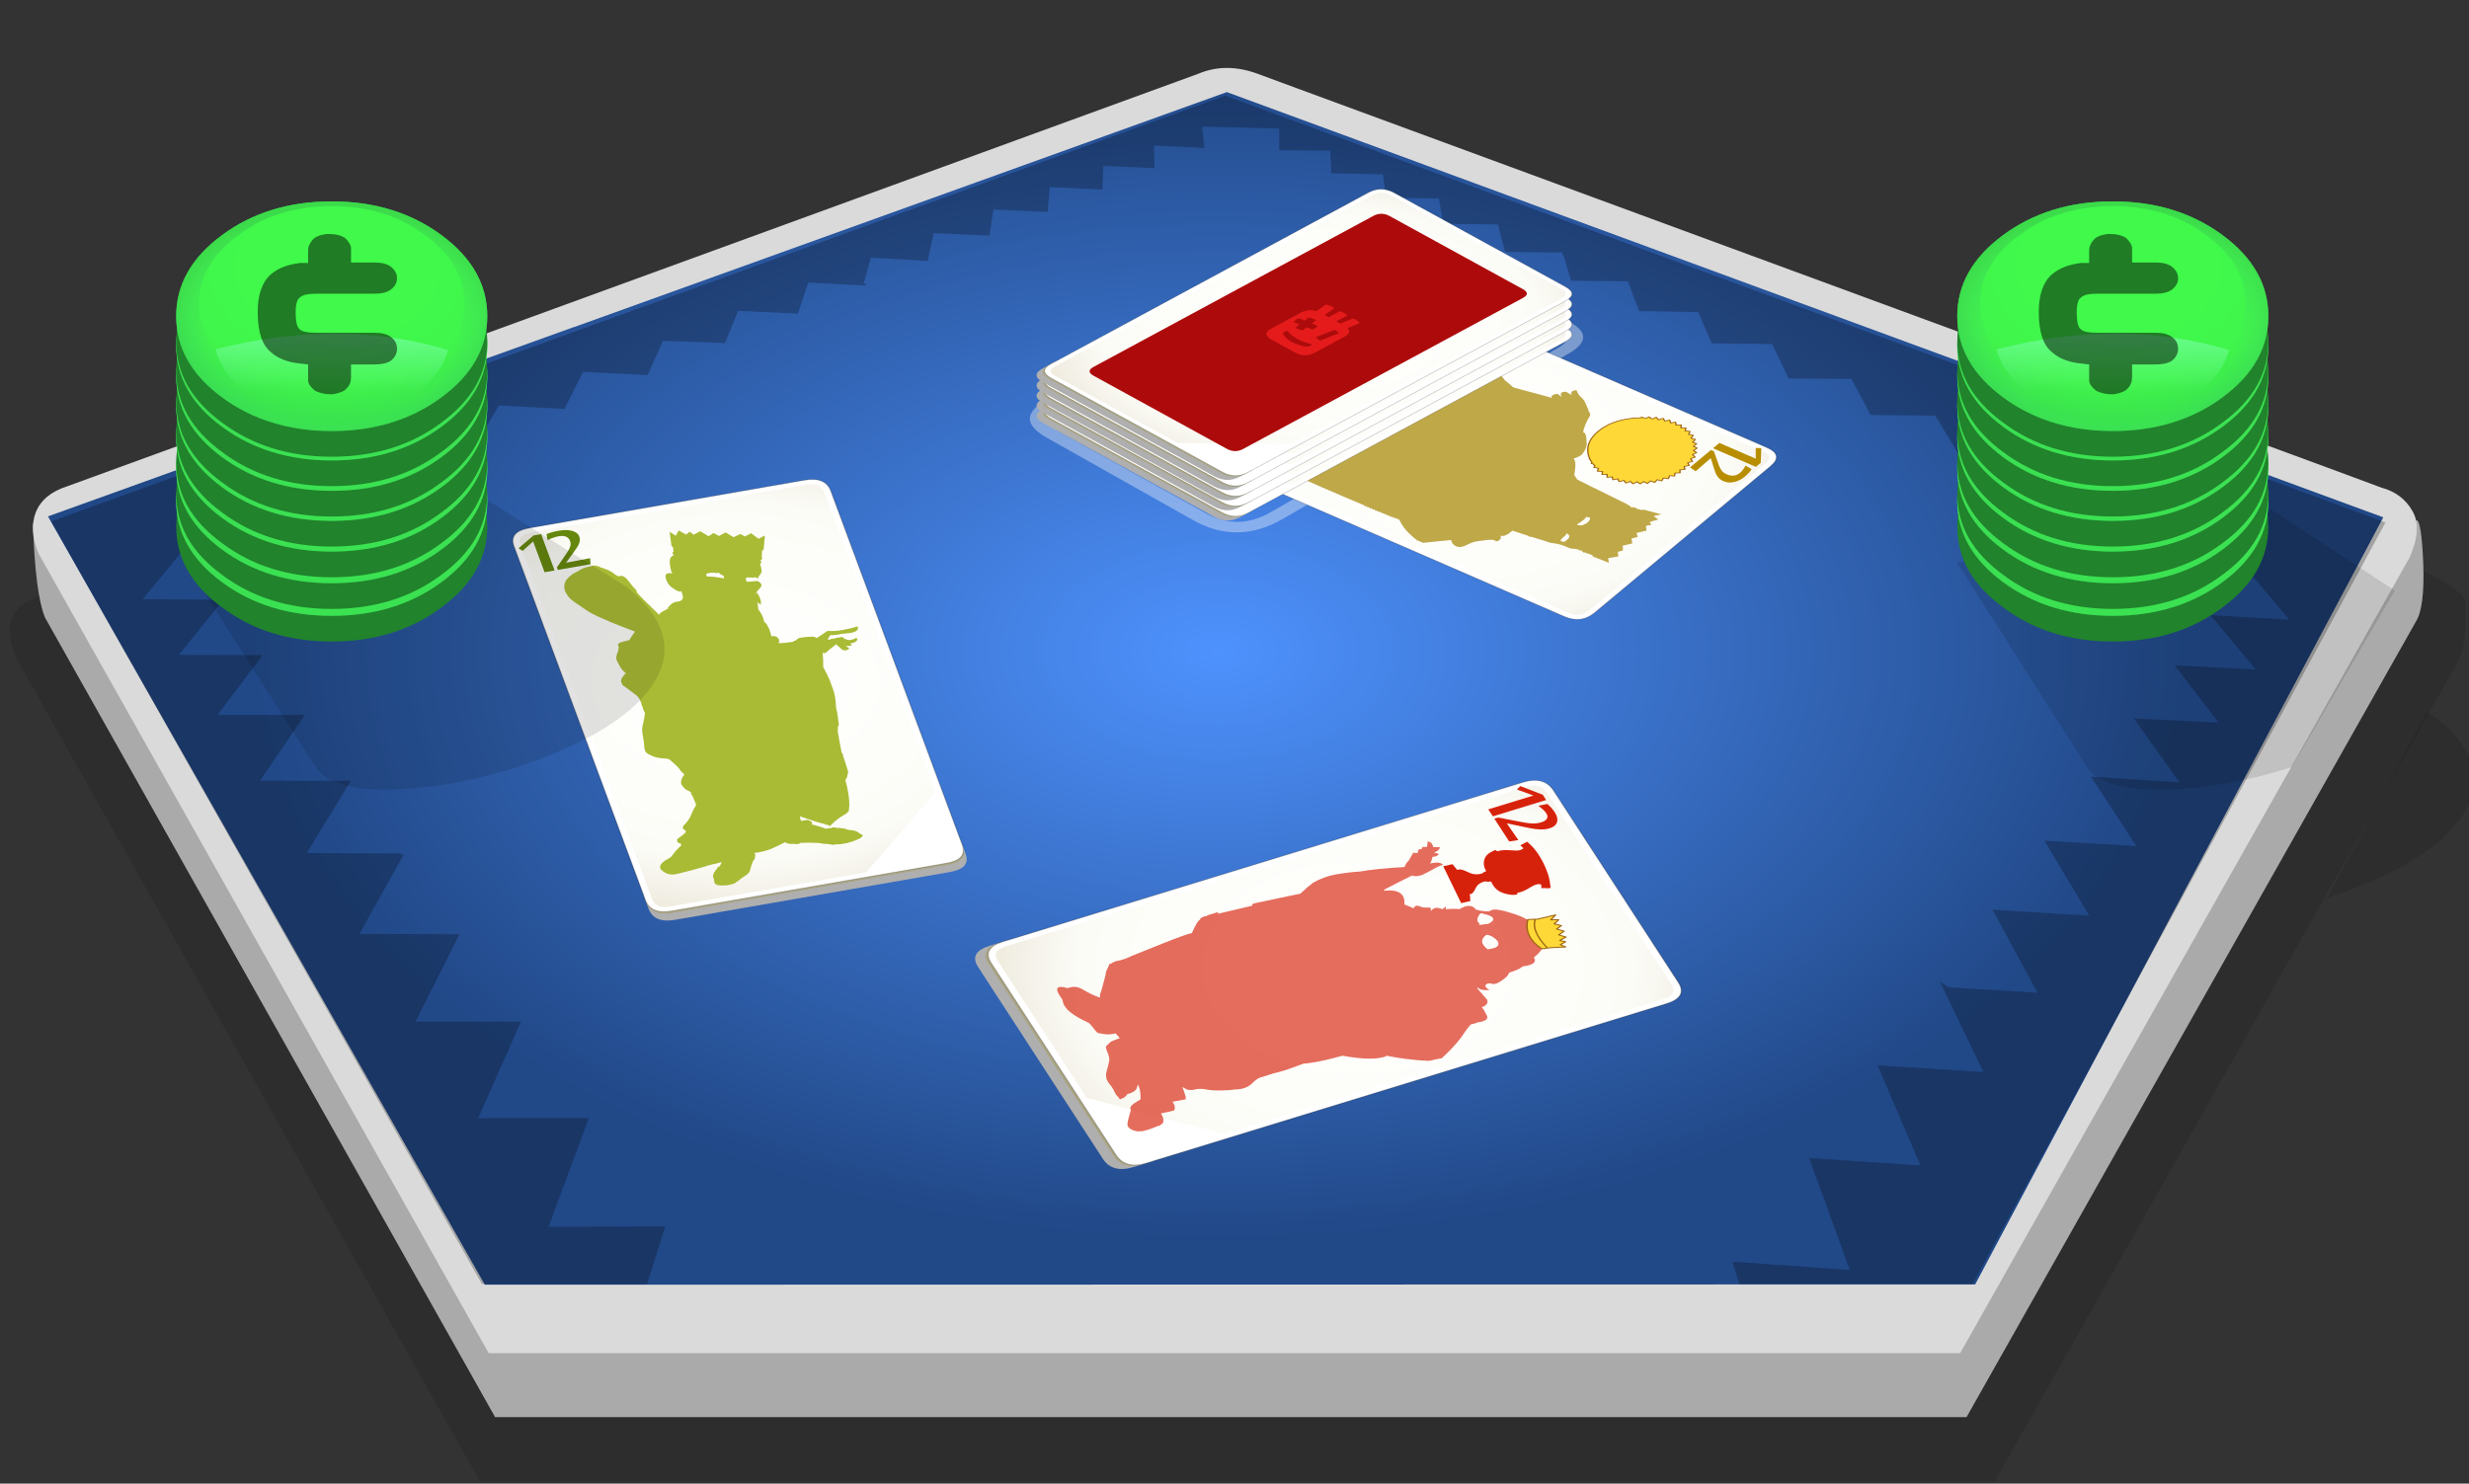
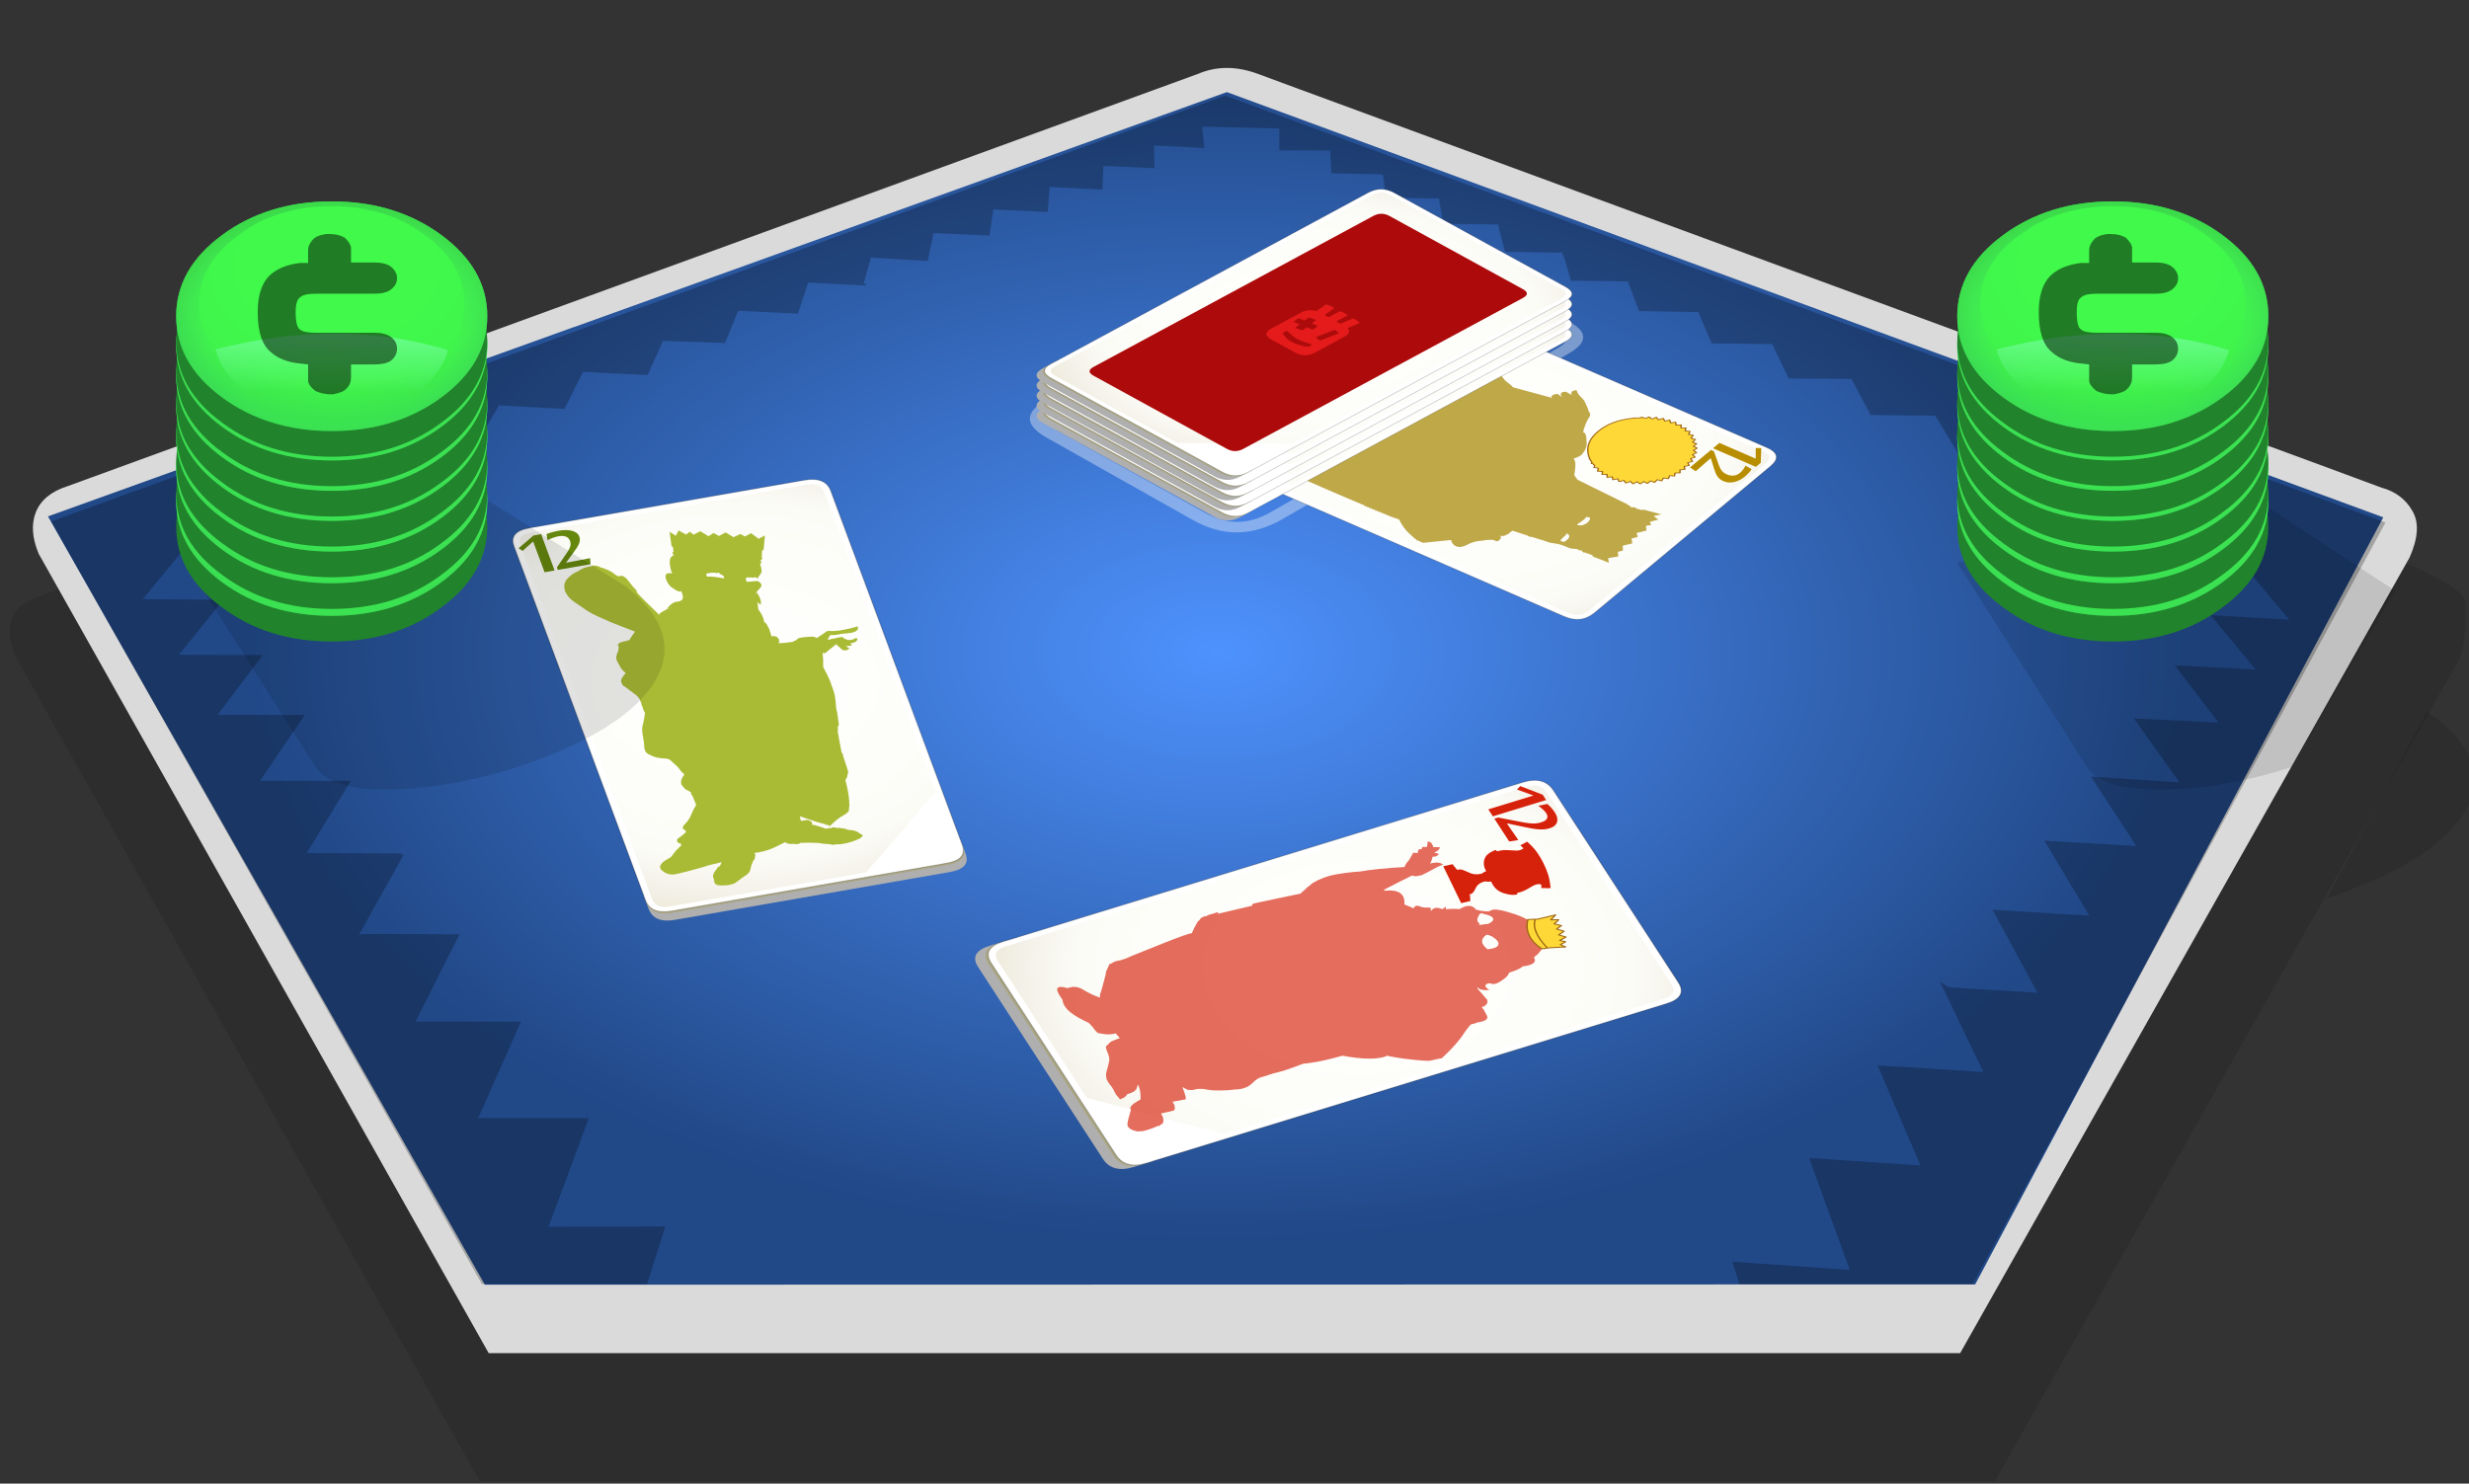
<svg xmlns="http://www.w3.org/2000/svg" xmlns:xlink="http://www.w3.org/1999/xlink" id="icoCreateMatchBet-Tableros" image-rendering="auto" baseProfile="basic" version="1.1" x="0px" y="0px" width="386" height="232">
  <rect width="100%" height="100%" fill="#333333" stroke="none" />
  <defs>
    <g id="icoCredits" overflow="visible">
      <path fill="#21832C" stroke="none" d="M21.3 6.5Q17.65 2.8 12.5 2.8 7.35 2.8 3.7 6.5 0 10.15 0 15.3 0 20.45 3.7 24.1 7.35 27.8 12.5 27.8 17.65 27.8 21.3 24.1 25 20.45 25 15.3 25 10.15 21.3 6.5Z" />
      <g id="0-Comun_Iconos_Smileys_icoCreditsBase" transform="matrix(1.471 0 0 1.471 12.5 12.5)">
        <path fill="url(#Gradient_2)" stroke="none" d="M6 -6Q3.5 -8.5 0 -8.5 -3.5 -8.5 -6 -6 -8.5 -3.5 -8.5 0 -8.5 3.5 -6 6 -3.5 8.5 0 8.5 3.5 8.5 6 6 8.5 3.5 8.5 0 8.5 -3.5 6 -6M5.1 -6Q7.25 -3.9 7.25 -.9 7.25 2.05 5.1 4.2 3 6.35 0 6.35 -3 6.35 -5.1 4.2 -7.25 2.05 -7.25 -.9 -7.25 -3.9 -5.1 -6 -3 -8.15 0 -8.15 3 -8.15 5.1 -6Z" />
        <path fill="url(#Gradient_3)" stroke="none" d="M6 -6Q3.5 -8.5 0 -8.5 -3.5 -8.5 -6 -6 -8.5 -3.5 -8.5 0 -8.5 3.5 -6 6 -3.5 8.5 0 8.5 3.5 8.5 6 6 8.5 3.5 8.5 0 8.5 -3.5 6 -6Z" />
        <path fill="url(#Gradient_4)" stroke="none" d="M6 -6Q3.5 -8.5 0 -8.5 -3.5 -8.5 -6 -6 -8.5 -3.5 -8.5 0 -8.5 3.5 -6 6 -3.5 8.5 0 8.5 3.5 8.5 6 6 8.5 3.5 8.5 0 8.5 -3.5 6 -6M5.1 -6Q7.25 -3.9 7.25 -.9 7.25 2.05 5.1 4.2 3 6.35 0 6.35 -3 6.35 -5.1 4.2 -7.25 2.05 -7.25 -.9 -7.25 -3.9 -5.1 -6 -3 -8.15 0 -8.15 3 -8.15 5.1 -6Z" />
        <path fill="url(#Gradient_5)" stroke="none" d="M0 7.65Q2.7 7.65 4.55 5.75 6 4.3 6.35 2.5 .45 .1 -6.35 2.45 -6 4.3 -4.55 5.75 -2.7 7.65 0 7.65Z" />
      </g>
      <path fill="#000" fill-opacity=".501" stroke="none" d="M12.35 3.55L12.05 3.55Q11.25 3.7 10.95 4.2 10.6 4.75 10.6 5.3L10.6 5.4 10.6 6.7 9.95 6.7Q8.45 6.95 7.6 7.95 6.55 9.2 6.55 12.05 6.55 15.25 7.6 16.4 8.45 17.45 9.95 17.65L10.6 17.75 10.6 19.55Q10.65 20.1 11.2 20.65 11.8 21 12.35 21L12.6 21Q13.45 20.8 13.7 20.35 14.05 19.9 14.05 19.15L14.05 17.75 15.95 17.75Q16.8 17.75 17.25 17.35 17.75 16.8 17.75 16.05 17.75 15.25 17.25 14.75 16.8 14.3 15.95 14.3L11.2 14.3Q10.25 14.3 9.95 13.95 9.6 13.65 9.6 12.05 9.6 10.75 9.95 10.45 10.25 10.05 11.2 10.05L15.95 10.05Q16.8 10.05 17.25 9.6 17.75 9.1 17.75 8.35 17.75 7.65 17.25 7.1 16.8 6.65 15.95 6.65L14.05 6.65 14.05 5.4 14.05 5Q14 4.55 13.55 3.95 13.05 3.55 12.35 3.55Z" />
    </g>
    <g id="mcPieceBack114" overflow="visible">
      <g id="Baraja-OPQA_mcBaraja_ZZ-MovieClips-Cartas_mcBaraja_mcCarta-113" transform="matrix(.339 0 0 .339 -40.9 -66.05)">
        <use xlink:href="#Baraja-OPQA_000-COMUN_mcBaraja_mcFondoCarta114" />
        <g id="Baraja-OPQA_000-COMUN_mcBaraja_mcMarcoDorso114" transform="translate(9.05 9)">
          <path fill="#AD0B0B" stroke="none" d="M202 30Q202 20 192 20L30 20Q20 20 20 30L20 373Q20 383 30 383L192 383Q202 383 202 373L202 30Z" />
          <path fill="#E51B1B" stroke="none" d="M108.85 157.4Q106.35 157.4 106.35 159.2L106.35 171.8 101.4 171.8 99.75 159.2Q99.55 157.4 96.95 157.7L92.85 158.25Q90.35 158.55 90.55 160.35L92.1 172.4Q84.45 174.5 84.45 184.35L84.45 220.15Q84.45 232.25 97.2 232.25L125.4 232.25Q137.6 232.4 137.6 219.8L137.6 184.4Q137.55 174.5 129.85 172.4L131.4 160.4Q131.65 158.6 129.05 158.25L124.95 157.7Q122.45 157.4 122.2 159.2L120.6 171.8 115.6 171.8 115.6 159.2Q115.6 157.4 113 157.4L108.85 157.4M89.1 192.7Q89.1 191.2 90.5 191.05L95.55 190.3 94.8 185.35Q94.55 183.85 95.8 183.6L100.75 182.8Q102.05 182.7 102.3 183.95L103.05 189.15 108.4 188.4Q109.55 188.15 109.9 189.55L110.65 194.35Q110.8 195.75 109.55 195.9L104.3 196.65 105.1 202Q105.2 203.15 104.05 203.4L99.25 204.15Q97.85 204.55 97.7 203.15L96.95 197.8 91.65 198.55Q90.35 198.95 90 197.55L89.1 192.7M129.25 182.8Q130.5 182.95 130.25 184.45L127.5 202.35Q127.35 203.4 125.95 203.4L122 202.6Q120.75 202.5 120.9 201.35L123.8 183.3Q123.9 181.95 125.3 182.2L129.25 182.8M127.15 216.6Q127.15 218.1 124.75 219.25 118 222.45 111.65 222.45L111.4 222.45Q105.2 222.55 98.35 219.25 96.05 218.1 96.05 216.6L96.05 213.9Q96.05 213.4 96.4 212.9 96.8 212.65 97.55 212.8 104.05 215.3 110.75 215.55L112.4 215.55Q119.15 215.3 125.75 212.8 126.25 212.65 126.65 212.9 127.15 213.4 127.15 213.9L127.15 216.6Z" />
        </g>
      </g>
    </g>
    <g id="Baraja-OPQA_000-COMUN_mcBaraja_mcFondoCarta114" overflow="visible">
      <path fill="#AFAFAF" stroke="none" d="M240.1 414.7L240.1 407.8 0 407.8 0 414.7Q0 430.7 16 430.7L224.1 430.7Q240.1 430.7 240.1 414.7Z" />
      <path fill="#AAA582" stroke="none" d="M240.1 406.95L240.1 400.05 0 400.05 0 406.95Q0 422.95 16 422.95L224.1 422.95Q240.1 422.95 240.1 406.95Z" />
      <path fill="#FFF" stroke="none" d="M240.1 16Q240.1 0 224.1 0L16 0Q0 0 0 16L0 404.95Q0 420.95 16 420.95L224.1 420.95Q240.1 420.95 240.1 404.95L240.1 16Z" />
      <path fill="url(#Gradient_1)" stroke="none" d="M235.1 16Q235.098 5 224.1 5L16 5Q10.489 4.998 7.7 7.7 4.998 10.489 5 16L5 404.95Q4.998 410.460 7.7 413.2 10.489 415.951 16 415.95L164.5 415.95 235.1 345.35 235.1 16Z" opacity=".46" />
      <path id="Layer24_0_1_STROKES" stroke="#000" stroke-opacity=".450" stroke-width="1" stroke-linejoin="round" stroke-linecap="round" fill="none" d="M240.1 16L240.1 404.95Q240.1 420.95 224.1 420.95L16 420.95Q0 420.95 0 404.95L0 16Q0 0 16 0L224.1 0Q240.1 0 240.1 16Z" opacity=".46" />
    </g>
    <radialGradient id="Gradient_1" gradientUnits="userSpaceOnUse" cx="0" cy="0" r="248.275" fx="0" fy="0" gradientTransform="matrix(-1 0 0 1 121.95 195.05)" spreadMethod="pad">
      <stop offset="0%" stop-color="#FFF" />
      <stop offset="76.078%" stop-color="#F8F8ED" />
      <stop offset="93.725%" stop-color="#E2DCC7" />
      <stop offset="100%" stop-color="#DBD3B1" />
    </radialGradient>
    <radialGradient id="Gradient_2" gradientUnits="userSpaceOnUse" cx="0" cy="0" r="9.3" fx="0" fy="0" gradientTransform="translate(.15 1.15)" spreadMethod="pad">
      <stop offset="69.803%" stop-color="#5AC875" stop-opacity="0" />
      <stop offset="100%" stop-color="#16BF53" stop-opacity=".509" />
    </radialGradient>
    <radialGradient id="Gradient_3" gradientUnits="userSpaceOnUse" cx="0" cy="0" r="11.212" fx="0" fy="0" gradientTransform="translate(.3 -3.65)" spreadMethod="pad">
      <stop offset="47.058%" stop-color="#40F94B" stop-opacity="1" />
      <stop offset="77.647%" stop-color="#40F44B" stop-opacity="1" />
      <stop offset="100%" stop-color="#3AE44E" stop-opacity="1" />
    </radialGradient>
    <radialGradient id="Gradient_4" gradientUnits="userSpaceOnUse" cx="0" cy="0" r="9.3" fx="0" fy="0" gradientTransform="translate(.15 1.15)" spreadMethod="pad">
      <stop offset="69.803%" stop-color="#43D775" stop-opacity="0" />
      <stop offset="100%" stop-color="#39BF48" stop-opacity=".509" />
    </radialGradient>
    <linearGradient id="Gradient_5" gradientUnits="userSpaceOnUse" x1=".05" y1="-2.375" x2="-.05" y2="6.375" spreadMethod="pad">
      <stop offset="44.705%" stop-color="#82FFB4" stop-opacity=".568" />
      <stop offset="90.980%" stop-color="#82FFB4" stop-opacity="0" />
    </linearGradient>
    <radialGradient id="Gradient_6" gradientUnits="userSpaceOnUse" cx="0" cy="0" r="161.575" fx="0" fy="0" gradientTransform="matrix(1 0 0 .611 190.3 101.85)" spreadMethod="pad">
      <stop offset="0%" stop-color="#4E92FE" />
      <stop offset="93.725%" stop-color="#214887" />
    </radialGradient>
  </defs>
  <g id="000-EXPORT_icoTablero3D-17" overflow="visible">
    <path fill="#000" fill-opacity=".121" stroke="none" d="M385.45 94.15Q385.3 90.95 362.1 82.45 355.65 80.05 294.35 59.05L198.8 25.6Q193.65 23.7 189.2 25.6L5.8 93.4Q-.6 95.6 2.55 102.9L75 231.6 311.9 231.6 384.25 103.5Q385.7 101.25 385.45 94.15Z" />
-     <path fill="#AAA" stroke="none" d="M378.85 88.1Q378.55 81.15 377.75 81.35 376.6 84.35 375.8 85.35 374.9 86.55 373.8 86.25L364.8 83.1 204.15 23.95 197.65 21.55Q192.65 19.7 188.3 21.55L11.5 86.05Q7.75 87.25 5.15 81.8 5.5 92.9 7.05 96.6L77.4 221.6 307.45 221.6 377.7 97.2Q379.1 95 378.85 88.1Z" />
    <path fill="#DADADA" stroke="none" d="M377.15 79.9Q375.6 77.15 372.3 76.25L363.8 73.1 203.15 13.95 196.65 11.55Q191.65 9.7 187.3 11.55L10.5 76.05Q6.75 77.25 5.6 80.1 4.5 82.9 6.05 86.6L76.4 211.6 306.45 211.6 376.7 87.2Q378.75 82.6 377.15 79.9Z" />
    <path fill="url(#Gradient_6)" stroke="none" d="M89.75 51.15L89.7 51.15 7.5 80.75 75.8 200.9 308.8 200.85 372.6 80.9 191.8 14.4 89.75 51.15Z" />
    <path fill="#000" fill-opacity=".250" stroke="none" d="M331.6 77.7L336.55 84.6 347.65 84.7 357.9 96.9 345.6 96.2 352.65 104.7 340 104.05 346.85 113 333.6 112.35 340.75 122.35 326.9 121.45 334 132.3 319.6 131.45 326.65 143.2 311.5 142.25 318.55 155.25 304.7 154.4 303.45 153.6 303.3 153.55 310.1 167.65 293.55 166.6 300.25 182.25 282.85 181.1 289.2 198.6 270.85 197.3 271.95 200.8 308.4 200.8 372.95 81.7 191.55 14.95 8 81.55 75.35 200.8 101.15 200.8 104 191.8 85.75 191.85 92.05 174.85 74.75 174.85 81.45 159.75 64.95 159.75 71.85 146.1 60.1 146.05 56.1 146.1 56.4 145.65 63.15 133.6 62.65 133.7 62.85 133.45 47.95 133.4 54.85 122.1 40.65 122.1 47.65 111.8 34 111.8 41.05 102.45 27.95 102.4 34.9 93.8 22.3 93.7 32.35 81.5 43.7 82.1 48.65 75.1 59.6 75.6 63.8 69.1 74.4 69.55 78 63.4 88.25 63.95 91.15 58.15 101.25 58.65 103.65 53.3 113.35 53.65 115.4 48.6 124.75 49.05 126.35 44.2 135.55 44.65 135.55 44.6 135.05 44.25 136.15 40.3 145.05 40.8 145.95 36.45 154.7 36.85 155.3 32.75 163.8 33.15 164.1 29.25 172.35 29.65 172.5 25.95 180.5 26.3 180.4 22.75 188.3 23.15 187.95 19.8 200 20.1 200 23.5 207.95 23.55 208.15 27.1 216.2 27.25 216.7 30.9 224.95 31.05 225.65 35 234.2 35.1 235.25 39.25 235.45 39.3 235.55 39.4 244 39.5 244.2 39.45 244.65 40.6 245.6 43.9 254.5 44 256.25 48.65 265.5 48.8 267.6 53.7 277.05 53.8 279.65 59.2 289.45 59.25 292.45 64.9 302.55 65 306.2 71 316.6 71.15 320.85 77.6 331.6 77.7Z" />
    <g id="mcTablero3D-117-2Cartas" transform="matrix(.256 .106 -.153 .176 127.2 74.15)">
      <g id="Baraja-OPQA_mcBaraja_ZZ-MovieClips-Cartas_mcBaraja_mcCarta-114" transform="matrix(.503 -.507 .507 .503 -114.55 120.05)">
        <use xlink:href="#Baraja-OPQA_000-COMUN_mcBaraja_mcFondoCarta114" />
        <path fill="#FFF" stroke="none" d="M162.65 91.4Q162.518 91.478 162.45 91.6 161.934 91.436 161.15 91.2 160.479 90.990 159.55 90.7 158.646 90.441 157.5 90.1 156.85 90.6 156.3 91L156.3 91.05Q156.316 91.287 156.3 91.5 156.374 92.645 156.25 93.6L156.2 94.5Q156.75 94.7 157.65 94.85 158.320 94.931 159.55 95.05 161.213 95.270 163.85 95.55 163.966 95.588 164.05 95.6 164.290 95.625 164.5 95.65 164.526 95.593 164.55 95.55 164.658 95.310 164.75 95.1 164.786 95.011 164.8 94.9 164.853 94.852 164.85 94.75L165.25 93.35 165.25 93.3Q165.268 93.077 165.2 92.9 165.155 92.689 164.95 92.6 164.389 92.284 163.75 92.05 163.766 91.807 163.6 91.6 163.45 91.3 163.2 91.25 163.035 91.216 162.85 91.3 162.752 91.331 162.65 91.4M137.6 80.25Q137.533 80.297 137.45 80.35 136.992 80.049 136.5 79.8L136.45 79.75Q135.125 79.135 133.7 78.9 133.666 78.894 133.6 78.9 131.683 78.589 129.55 79.05 129.537 79.099 129.5 79.15 128.728 82.350 130.6 82.4 131.144 82.412 132.05 82.7 133.013 82.998 134.35 83.6 135.566 84.122 137.05 84.85 138.132 85.407 139.35 86.05 140.137 86.476 141 86.95 141.35 86.25 141.25 84.75 141.226 84.520 141.15 84.3 141.098 84.070 141 83.85 140.495 82.766 139.05 81.55 139.086 81.457 139.1 81.35 139.2 80.9 138.95 80.5 138.75 80.1 138.4 80.1 138.157 79.995 137.85 80.1 137.737 80.158 137.6 80.25Z" />
        <path fill="#A9BB35" stroke="none" d="M172.2 45.2Q170.05 46.2 166.9 47.45L164.4 44.05 158.65 46.15 154.3 39.8 148.6 42.25 145.65 38.3 145.05 38.55 144.95 38.45 143.6 39.35 141.15 40.65 136.55 34.05 130.9 36.35 128.9 32.65 125.6 34.9 121.35 29.35 117.95 34.25 114.55 29.1 112.15 44.3 112.95 45.25 112.9 45.6 112.7 45.55 112.8 46.3 112.15 50.1 111.45 50.65 110.85 52.45Q111.001 52.947 111.6 53.65 110.633 54.319 109.55 55 106 57.2 105.25 71.65 105.542 71.513 105.85 71.35 105.809 71.697 105.75 72.05 105.418 72.279 105.05 72.3 101.652 70.730 100.45 72.95 99.15 75.25 99.6 80.3 100.05 85.25 102 87.85 105.171 93.665 107.1 92.3 107.141 92.874 107.2 93.65 107.35 98.65 106.05 100.75 104.75 102.95 101.1 102.6 97.4 102.2 92.05 108.4 94.514 107.675 96.5 107.45 95.963 107.559 95.4 107.7 89.95 109.05 86.1 111.5 85.7 112.1 85.35 112.75 85.283 112.840 85.2 112.9 83.741 109.072 81.95 104.4 77.6 93.2 76.25 89L76.25 88.95Q76.15 88.75 76.2 88.6 76.15 88.6 76.1 88.7 75.45 86.75 75.45 86.45L75.35 82.95Q73.9 79.5 72.2 72.15 70.5 64.75 66.7 65.9 66.55 65.9 66.4 65.85 66.3 65.8 66.25 65.8 65.2 64.4 64.15 63.05L64.15 63 64.1 62.95Q64.2 62.95 64.3 63 64.3 62.9 64.3 62.85 62.2 58.7 58.95 55.9 58.9 55.85 58.85 55.8 57.5 54.45 56.05 53.45 55.95 53.4 55.9 53.35 55.45 51.9 52.8 50.7 50.55 49.75 49.55 50.7 44.4 50 38.9 53.35 37.541 53.865 36.3 54.4 36.232 54.462 36.15 54.5 35.05 54.75 33.8 55.7 33.7 55.75 33.65 55.85 31.65 57 30.15 58.45 27.6 60.55 26.15 63.75 24.15 68.25 24.6 73.6 24.6 73.910 24.8 74.6L24.8 74.65Q24.8 74.7 24.85 74.8 25.25 79.15 28.15 84.4 28.628 85.083 29 85.7L29.15 85.9Q29.273 86.138 29.4 86.35 30.05 87.55 30.85 88.85 31.053 89.104 31.25 89.4 31.428 89.681 31.6 90 33.1 92.5 34.15 94.25 34.2 94.4 34.3 94.5 35.365 96.231 36.6 98.05 36.787 98.270 36.95 98.5 37.4 99.15 37.85 99.75 38.25 100.2 38.65 100.6 40.9 103.45 43.65 106.3 44.7 107.5 45.7 108.4 47.85 111.1 53.7 116.55 62.128 124.451 63.6 125.95 62.632 127.075 61.3 128.6 58.25 132.1 57.25 133.85 56.4 133.65 55.5 133.55 55.5 133.8 55.6 134.1 54.6 134.05 53.45 134 46.65 134.5 48.05 138.55L46.35 143.25Q42.95 148.2 42.95 152.4 42.95 152.75 43.8 160.7 44.55 164.45 45.8 166.35L45.25 166.6Q45.7 166.6 46 166.7 46.05 166.8 46.15 167 45.95 167.2 45.7 167.4 40.4 172.3 40.4 175.65 40.4 176.6 40.55 177.35 40.45 177.95 40.45 178.55 40.45 178.9 42.4 182.1 44.3 185.85 47.75 192 48.85 194.85 49 196.7 49.1 198.15 49.1 200.95L49.05 200.95 49.1 201Q49.05 201.6 49.05 202.3 49 202.3 48.85 202.35L48.85 204.05Q48.9 204 49.05 204 49.034 204.553 49 205.15 49.002 205.199 49 205.25 48.95 206.549 48.85 208.05 48.9 210.15 49.15 211.65 49.05 211.65 48.9 211.7 48.9 211.85 49 211.85 49.098 211.899 49.1 212.15 49 212.45 48.85 212.7 48.35 213.7 47.75 215.4 47.8 215.3 47.9 215.25 45.6 221.15 43.45 225.95 42.15 229.9 41.45 236.05 40.75 242.15 39.7 246.5 39.4 247.55 39.3 249.65 39.25 251.35 39.3 251.7 39.195 251.860 39.95 253.65 40.35 254.55 42.4 256.8 44.5 259 45.6 259.7 48.3 261.4 52.1 262.6 52.7 262.7 53.25 263.1L53.2 263.15Q53.2 263.25 53.25 263.4 53.35 263.45 53.45 263.6 53.6 263.65 53.75 263.75 53.9 263.75 54 263.75 54.25 264.1 54.45 264.5 54.754 265.071 55 265.7L55 265.7Q55.084 265.915 55.15 266.1L55.2 266.25 55.25 266.25Q58.55 273.55 58.9 276.05 59.25 278.8 61 282.1 60.8 282.15 60.7 282.35L60.7 282.4Q60.3 282.85 60.15 283.35 59.95 283.45 59.8 283.6 59.8 283.65 59.75 283.65 59.7 283.65 59.7 283.7L59.7 283.75Q56.15 288.05 56.15 292.3 56.15 292.4 57.4 296.8 58.25 298.75 59.5 299.85 59.8 300.25 60.2 300.7L60.2 300.75Q60.2 300.9 60.3 301.1 60.35 301.2 60.5 301.35 60.55 301.6 60.75 301.65 61 302.45 61 302.9L61 303Q60.7 302.95 60.35 302.95 60.8 304.5 60.85 304.9 60.95 304.9 61.05 304.9L61.05 305Q60.95 304.95 60.85 304.9 61 305.5 61.05 306.2L61.3 315.4 61.25 315.4Q60.75 315.7 61.05 316.25 61.05 316.35 61.1 316.4 58.95 318.45 55.75 324.1 52.4 330.05 48.15 333.7 43.95 337.25 46.75 339.9L47 340.65Q46.85 340.65 46.8 340.65 46.65 340.85 46.6 341.1 46.6 341.25 46.75 341.35 46.75 341.45 46.8 341.5 46.9 341.6 47.1 341.75 44.85 344.05 40.9 346.35 40.15 346.8 39.2 347.35 37.5 349.6 38.45 351.4 38.35 351.4 38.35 351.45 38.4 351.5 38.5 351.6 38.65 351.75 38.85 352 39.7 353.1 40.45 353.45L39.95 354.2Q39.65 354.65 40.15 354.85 38.85 355.9 37.35 357.15 34.9 359.1 32.45 362 30.1 364.85 28.65 365.65 27.2 366.4 24.7 367.6 22.2 368.8 20.35 371.15 18.5 373.45 19.25 376.15 19.2 376.2 19.15 376.3 19.5 377.35 20.1 378.3 20.7 379.6 21.65 380.75 23.2 382.55 25.8 383.45 27.75 384.15 40.25 382.55L56.9 380.25Q53.6 380.4 50.65 380.55 52.1 380.35 53.6 380.25 59.7 380.25 64.25 379.5 64.15 379.55 64.15 379.6 63.75 380.65 63.2 381.55 62.85 381.8 62.6 382.05L62.6 382.4Q62.1 383 61.6 383.55 60.35 383.65 59.5 384.55L59.45 385.15Q59.5 385.15 59.65 385.15 58.95 385.65 58.4 386.3 58.05 386.45 57.75 386.8L57.75 386.95Q57 387.85 56.25 388.85 56.2 388.9 56.2 388.95 55.9 389.15 55.65 389.4L55.65 389.85Q55.15 390.65 54.85 391.4 54.65 391.5 54.5 391.65L54.45 392.25 54.5 392.25Q54.25 393.2 54.25 394.05 54.35 396.05 54 397.9 53.7 397.5 53.45 397.1L53.9 398.6Q53.85 398.6 53.85 398.65 53.45 400.55 54.75 401.85L54.85 402.2Q55.35 402.45 55.85 402.65 57.75 403.8 61.8 404.3 63.55 404.45 65.25 404.2 66.5 404.1 67.7 403.85L69.35 402.8Q70.15 402.35 70.95 401.85 75.3 398.85 77.75 397.6 79.3 396.8 80.55 395.55 81.25 394.85 81.8 394.05 82.8 392.55 84.1 389.1L86.85 384.1Q87.95 383.3 88.65 382 89.1 381.15 89.4 380 90.45 378.95 90 375.9 91.15 375.95 92.65 376 99.3 376.15 105.65 373.8 110.95 371.9 114.7 370.35 115.5 371.5 116.75 372.6 117 372.6 117.15 372.65 118.360 373.363 120.65 373.6 123.194 375.271 125.5 373.8L125.5 373.75Q132.314 375.022 138.25 377.1 139.45 377.7 140.9 378.45 142.95 379.35 145.5 380.25 146.95 381 148.4 381.8 149.25 381.55 150.05 381.6 150.3 381.6 150.55 381.75 151.7 382 152.8 382.15 153.05 382.25 153.25 382.35 153.85 382.35 154.5 382.35 158.35 382.65 162.5 381.75 168.75 380.35 170.55 378.85 172.35 377.3 171.55 376.55 170.65 375.75 169.1 372.8 168.208 371.734 167.25 371 166.006 370.045 164.65 369.65L164.6 369.65Q164.437 369.593 164.25 369.5 163.55 368.85 162.65 368.8 162.2 368.3 161.7 367.85L161.65 367.65Q161.15 367.1 160.4 366.95 159.75 366.55 159.1 366.2L156.4 365.05Q156.2 365.05 156.1 365.1 155.1 364.8 154.1 364.55 154.65 364.5 155.1 364.5L154.4 364.15Q153.65 363.8 152.8 363.6 152.55 363.55 152.4 363.55 151.95 363.65 151.45 364 149.05 363.55 147 363.6 146.3 362.8 145.45 362.05L145.45 362 145.4 362Q144.7 361.35 143.9 360.8 143.6 360.55 143.25 360.3 143.4 360.3 143.6 360.35L142.6 359.7 142.1 359.45Q141.45 359 141.05 358.6 141.1 358.6 141.15 358.6L139.55 357.4Q139.4 357.4 139.3 357.45 138.95 357.25 138.7 357.25 138.45 357.2 138.15 357 138.55 356.95 138.9 356.95L138.45 356.55Q140.257 354.370 136.8 351.4 134.161 350.992 131.95 351.3L131.85 351.15Q131.8 350.35 131.7 349.2L131.6 349.3Q131.7 348.65 131.8 348.1 131.85 348.05 131.95 348.05 131.85 347.75 131.85 347.5 131.95 346.8 132.05 346.25 133.75 347.65 135.55 349.2 135.677 349.313 135.8 349.4 142.938 355.753 147.9 358.75 148.2 360.05 149.6 360.05 149.8 360.05 150 360.05 150.35 361 150.5 361.95 155.25 357.9 158.15 355.95 161.1 354 163.15 353.15 165.15 352.25 166.4 351.3 167.55 350.3 168.05 349.8 168.3 349.4 168.45 349.3L168.45 349.1Q169 347.75 169.25 346.35 169.35 345.85 169.45 345.35 169.8 344.4 169.35 346.9 169.75 345.65 170.05 344.3 170.1 344.1 170.15 344 173 332.9 174.05 316.9 177.1 313.45 177.15 310.75 177.4 310.55 177.65 310.55 177.7 310.5 177.75 310.5 177.85 310.35 177.9 310.3L177.9 310.35Q178.4 309.6 178.65 298.15L178.65 298.05Q178.65 296.4 178.65 294.65L178.85 294.85 178.7 292.3Q178.7 291.75 178.7 291.2L179.1 291.5 178.9 289 178.75 288.95Q178.7 287.85 178.75 286.9 178.9 285.4 179.1 283.95 179.65 278.9 180.25 274.55 180.75 270.95 181 269 181.25 266.8 181.25 266.55 182.15 263.25 182.8 260.45 183.45 259.6 184.05 258.75L186.35 243.95Q186.2 244.15 186 244.4L186 244.3Q186.35 243.35 186.6 240.25 186.75 239.8 186.8 239.4 188.1 233.4 188.8 228.25 189.4 223.15 189.3 211.75 189.15 205.5 188.15 196.25 190.401 187.937 191.45 181.7 191.803 181.784 192.1 181.85L192.95 182.35 193.4 182.05Q193.75 182.05 193.95 181.9 194.4 181.55 196.2 180.1L202.8 175.55 202.75 175.45Q202.95 175.25 203.2 175.15L203.6 175.75 203.7 175.9 203.9 176.4 206.2 181.75Q208.2 184.4 211.7 182L209.7 178.45Q209.75 178.45 209.85 178.5 213.3 179.95 214.1 178.8L214.25 178.8 214.2 178.75Q214.25 178.55 214.3 178.45L213.6 176.75Q217 177.05 218.85 175.25 220.7 173.4 219.25 172.2 214.35 174.45 212.15 172.15 210.65 171 209.95 169.45 209.75 169.1 209.65 168.65L205.15 168.6 202.85 169.05Q202.85 168.8 202.85 168.6 201.15 168.85 199.65 169.1L198.5 168.7 201.65 164.6Q206.05 165.85 209.6 165.3L213.55 165.75Q214 165.8 214.5 165.85L215.3 165.9Q218.85 166.35 220.9 165.1 223.15 164.05 223.2 161.8 223.4 161.1 223.55 160.3 223.35 160.45 223.15 160.6 223.1 160.55 223.1 160.5 218.05 161.55 212 161.5 207.15 161.85 200.55 159.8 195.962 162.682 191.15 165.25 190.101 163.270 188.1 162.9 179.35 161.25 177.7 162.4 176.45 163.2 175.15 164.2L174.95 163.8 173.25 164.85Q169.25 164.55 167.2 164.45 166.05 164.35 162.75 163.7 164.55 160.4 163.55 157.85 162.5 155.2 159.7 155.35 159.585 155.353 159.45 155.35L159.55 153.15Q159.646 151.886 159.65 150.65L159.8 147.4 159.15 141.15Q158.55 141.4 158.8 139.55 158.6 140 158.45 140.35 158.3 139.75 158.1 139.2 158.2 137.55 158.35 135.85 158.5 131.35 157.7 127.7 157.4 126.2 157.2 124.95 157.65 123.1 158.05 120.4 158.2 119.5 158.3 117.5 159.15 119.65 160.35 120.55 162.3 114.65 160.55 107.2 159.250 108.941 158 110.35 158.721 109.375 159.45 108.35 160.1 107.1 164.5 103 167.585 99.733 164.05 95.6 163.966 95.588 163.85 95.55 161.213 95.270 159.55 95.05 158.320 94.931 157.65 94.85 156.75 94.7 156.2 94.5L156.25 93.6Q156.374 92.645 156.3 91.5 156.316 91.287 156.3 91.05L156.3 91Q156.85 90.6 157.5 90.1 158.646 90.441 159.55 90.7 160.479 90.990 161.15 91.2 161.934 91.436 162.45 91.6 162.518 91.478 162.65 91.4 162.752 91.331 162.85 91.3 163.035 91.216 163.2 91.25 163.45 91.3 163.6 91.6 163.766 91.807 163.75 92.05 164.389 92.284 164.95 92.6 165.155 92.689 165.2 92.9 165.268 93.077 165.25 93.3L165.25 93.35Q165.6 93.2 165.7 92.65 165.733 92.451 165.35 92.15 167.244 89.905 168.15 89 168.864 88.302 169.35 86.85 169.331 87.726 169.25 88.2 169.752 85.590 169.95 84.65 170.163 83.866 170.25 82.3 170.472 80.5 170.55 78.2 171.85 77.819 171.85 77.05 171.9 75.5 171.1 75.25 171.55 75.15 172.05 75L173.7 72.9 173.4 72 173.5 71.45Q173.6 71.45 173.65 71.45 173.65 71.25 173.7 71L173.7 70.9 175.4 65.15 176.65 64.6 177.25 62.7 177.85 61.4Q177.7 61.55 177.65 61.65L181.45 50 176.05 52.3 172.2 45.2M137.45 80.35Q137.533 80.297 137.6 80.25 137.737 80.158 137.85 80.1 138.157 79.995 138.4 80.1 138.75 80.1 138.95 80.5 139.2 80.9 139.1 81.35 139.086 81.457 139.05 81.55 140.495 82.766 141 83.85 141.098 84.070 141.15 84.3 141.226 84.520 141.25 84.75 141.35 86.25 141 86.95 140.137 86.476 139.35 86.05 138.132 85.407 137.05 84.85 135.566 84.122 134.35 83.6 133.013 82.998 132.05 82.7 131.144 82.412 130.6 82.4 128.728 82.350 129.5 79.15 129.537 79.099 129.55 79.05 131.683 78.589 133.6 78.9 133.666 78.894 133.7 78.9 135.125 79.135 136.45 79.75L136.5 79.8Q136.992 80.049 137.45 80.35Z" />
        <path fill="#65870D" stroke="none" d="M4.9 22.4L14.9 14.55 14.9 48.35 22.5 48.35 22.5 8.45 16.75 8.45 2.7 18.95 4.9 22.4M45.25 10.45Q43.5 9.25 41.15 8.65 38.75 8.05 36.1 8.05 34.9 8.05 33.6 8.15 32.2 8.25 30.85 8.4 29.5 8.6 28.35 8.85 27.15 9.05 26.35 9.35L25.55 15.7Q27.6 14.9 29.95 14.35 32.3 13.75 34.35 13.75 37.85 13.75 39.6 15.55 41.3 17.4 41.3 20.5 41.3 23.6 40 26.35 38.65 29 36.35 31.8L24.95 45.6 24.95 48.35 49.75 48.35 51 42.05Q47.25 42.1 43.8 42.2 42.3 42.25 40.75 42.3 39.2 42.3 37.8 42.35 36.3 42.35 35 42.4 33.65 42.4 32.7 42.4L40.8 33.1Q42.5 31.15 44 29.3 45.5 27.45 46.6 25.65 47.75 23.8 48.4 21.85 49.05 19.95 49.05 17.85 49.05 15.35 48.05 13.5 47 11.65 45.25 10.45Z" />
      </g>
      <g id="Baraja-OPQA_mcBaraja_ZZ-MovieClips-Cartas_mcBaraja_mcCarta-115" transform="matrix(.629 .44 -.44 .629 445.75 -.45)">
        <use xlink:href="#Baraja-OPQA_000-COMUN_mcBaraja_mcFondoCarta114" />
        <path fill="#D7220B" stroke="none" d="M97.75 45.85Q99.5 46.55 100.9 47.2L101.8 45.05Q102.3 44.35 102.25 44.25L102.2 44.2 102.3 43.9Q102.377 44.016 102.3 44.1 103 43.196 103 43.05 102.95 43 102.75 42.9L103.4 41.35Q96.05 38.8 93.25 38.1 87.3 36.6 78.75 35.75 72.05 35.15 65.85 35.45 61.4 35.65 54.9 37.25L56.3 42.95 59.9 42.2Q60.9 44.25 60.4 46.3 60.35 46.3 60.3 46.35 60.35 46.35 60.4 46.45 60.15 47.1 59.85 47.8 58.3 50.65 57.05 53 55.45 55.85 55.3 59.85L53.9 60.1Q53.4 61.35 54.5 64.75 55.5 68.1 58.05 70.25 62.9 74.45 70.2 74.75 70.3 76.7 71.15 78.1 71.25 83.25 66.75 86 62.35 88.7 61.6 90 60.85 91.25 61.1 92.3L54.55 92.95 53.9 99.55 92.25 103.35 92.85 96.65 91.3 96.2Q89.8 95.3 86.55 94.45 87.35 92.25 83.05 88.55 78.55 84.65 79.2 79.55 79.6 78.95 80.2 78.1 80.1 78.15 80.05 78.1 80.4 77.65 80.5 77.4 80.85 76.25 80.95 75.9 81.343 75.9 81.7 75.95L81.8 75.95Q90.1 77 94.9 72.85 96.9 71.1 98.1 69.4 99.85 66.9 99.8 64.6L98.45 64.2Q99.35 60.45 97.15 53.9 95 47.3 97.75 45.85Z" />
        <path fill="#FED837" stroke="none" d="M156.45 69.05L156.75 67.75Q136.736 71.038 127.35 63.6L126.95 64.7Q126.9 64.6 126.85 64.55L126.65 65.3Q126.65 65.35 126.65 65.45L125.55 68.35Q139.976 78.063 155.95 71.5 155.919 71.444 155.85 71.4L156.15 70.35Q156.3 70.25 156.45 70.05 156.45 69.9 156.5 69.65L156.5 68.95Q156.498 69.001 156.45 69.05M153.3 56.95L151.95 51.7 148 55.35 146.15 50.5 142.1 54.25 140.6 50.55 140.5 50.35 140.35 49.95 136.75 53.7Q136.5 53.35 136.25 52.85 135.5 50.95 134.2 49.25L132.2 54.2 129.05 49.2 127.85 62.5 127.35 63.6Q136.736 71.038 156.75 67.75L157.25 65.9 160.85 55.9 157.3 58.3 156.15 53.85 153.3 56.95Z" />
        <path fill="#D7220B" fill-opacity=".658" stroke="none" d="M205.75 148.2Q205.55 147.95 205.4 147.75 203.75 144.75 204.95 145.1L204.65 141.55Q205.75 136.8 204.3 134.65L204.3 134.4Q204.1 134.25 203.9 134.2 202.85 133.05 200.9 132.9 199.5 132.75 198.25 132.75 195.45 132.35 192 132.7 192.05 129.55 190.05 127.85 189.25 126.95 187.9 126.65 187.15 126.35 186.2 126.2 186.35 126.35 186.35 126.45 185.25 126.4 183.85 126.65 178.904 127.360 174.45 127.8 173.528 127.479 172.45 127.25L172.55 127.25Q174.25 127.25 175.6 126.2 175.8 126.15 175.95 126.05L176.1 125.7Q177.65 124.15 178.7 120.95L178.85 120.7Q178.5 120.9 178.25 121.15 175.35 122.3 173.55 121.8 172.3 120.6 172.35 119.35 172.35 118.6 172.8 117.85 172.9 117.7 173 117.55 175.85 115.8 173.8 110.25 171.6 104.05 169.4 102.55 169.2 102.15 169 101.7L168.35 102Q168.55 94.2 166.5 90.6 169.15 80 161.5 80 161.594 80.094 161.65 80.45 159.363 74.980 155.95 71.5 139.976 78.063 125.55 68.35L125.45 68.65Q125.466 68.683 125.45 68.7 125.330 68.795 125.15 68.85L125.15 68.85 125.15 68.85Q121.199 70.861 117.5 73.95 106.05 83.55 106.95 87.3 107.110 88.016 107.25 88.75L107.35 89.5Q105.259 93.989 102.15 96.7 94.15 97.1 97.15 106.8 94.75 110.75 93.5 115.35 92.25 115 90.95 114.1 91.65 115.45 92.2 116.5 91.65 115.9 91.15 115.25L92.55 117.4Q89.25 119.95 89.35 121.7 89.4 123.4 91.05 125.65L91 125.7Q87.8 123.1 86.9 126 85.95 128.9 84.1 130.1 82.25 131.2 82.15 132.7 82.084 133.553 83.65 135.2 81.215 136.660 78.5 138.7L78 139.15Q77.95 139.2 77.75 139.25 77.635 139.211 77.45 139.15 77.418 139.15 77.35 139.15 63.9 132.25 59.8 145.6 60 145.55 60.15 145.55 59.9 145.6 59.75 145.65 60.05 145.65 60.3 145.7 59.5 146 58.75 146.3 57.5 140.9 55.75 133.05 54.480 127.238 53.6 122.75 55.439 121.467 55.7 118.9 56.005 117.392 55.85 115.3 55.757 115.352 55.65 115.4 55.366 112.958 54 107.95 52.15 101.4 52.5 99.05 48.9 99.7 48.1 104.3 47.805 105.379 47.85 106.75L47.6 106.55 47.55 106.55Q47.6 106.422 47.6 106.35 45.05 104.05 42.25 102.3 43.654 100.442 41.95 97.75L41.9 97.2Q41.847 97.342 41.8 97.45 41.701 97.341 41.6 97.2L38.8 99.75Q38.8 99.45 38.8 99.15 38.65 95.85 35.85 93.85 34.75 95.9 33.6 98.1 33.5 98.05 33.3 98 28.95 96.55 27.05 99.25 27.6 99.5 28.15 99.7 29.7 100.65 31.2 101.45 31.55 101.7 31.9 101.85 31.25 103.35 30.7 104.65 31.1 105.05 32.5 106.4L31.65 107.6Q32.8 109.35 34.75 109.95 34.354 111.312 33.5 112.55 33.313 112.559 33.1 112.55 33.217 112.668 33.3 112.8 33.291 112.844 33.25 112.9L33.85 113.3Q37.004 116.530 39.1 118.75 41.228 122.101 43.15 123.35 43.520 123.879 43.45 124 43.65 123.95 43.85 123.95 37.25 142.85 35.55 153.65 33.2 160.2 31.5 169.75 30 178 32.75 187.7 33.9 190.2 35.05 192.45 35.05 192.65 35.05 192.85L35.9 194.05Q37.45 197.1 39.05 199.9 38.5 203.55 37.9 208.55 36.3 221.5 35.55 228.15 35.5 228.05 35.5 227.95L35.45 228.9 35.35 229.5 35.35 229.95Q35.277 230.584 35.2 231.15L35.2 231.2Q35.054 232.541 34.95 233.45 36.2 234.95 36.55 234.95L34.35 259.6Q33.9 259 32.85 258.55 32.75 259.9 32.9 263.8L32.75 264.75Q32.8 266.25 33.1 267.1 33.2 267.35 33.2 267.65L33 268.65Q33.05 272.1 34.55 272.95L34.6 273Q35.4 274.65 36.6 276 39.8 279.35 43.15 282.25 44 282.95 44.7 283.65 43.85 285.75 45.8 304.8 47.8 324 48.55 330.15 48.85 332.55 49.3 335L49.35 338.6Q49.35 338.8 49.35 339.1 48.95 341.2 49 343.3 49.05 343.4 49.9 346.95 49.8 347.15 49.6 347.3 49.85 347.55 50.1 347.8 51.3 348.95 52.9 350.25 53.6 350.9 54.1 351.35 55.1 352.35 56.7 353.4 57.4 353.75 58.2 354.15 61.65 356.6 67 360.2 71.35 363.15 74.7 365.8 76.2 366.6 77.5 367.1 77.2 367.25 76.95 367.5 72.55 371.15 65.85 374.25 59.65 377 60 382.2 59.95 382.25 59.85 382.25L59.95 383.4Q50.75 392.05 67.25 391.35 68 391.3 68.8 391.35 69.3 391.45 69.9 391.6 73.45 392.9 77.8 392.4 80.2 392.25 82.3 391.55 88.9 389.65 97.25 384.3L101.5 383.65Q102.3 383.55 103.1 383.55 108.6 383.3 109.2 382.45 109.75 381.65 110.75 380.4 110.954 380.133 111.15 379.85 111.475 379.442 111.8 379L112 378.65Q112.3 378.2 112.6 377.75L112.6 377.7Q114.05 375 114.2 371.85 114.8 371.7 115.45 371.65 117.9 371.4 118.6 371.25L119.7 371.25Q119.7 372.6 119.8 373.85 119.9 375.65 120.3 377.9 120.95 379.45 121.85 380.75 122.65 382.05 123.15 382.9 123.65 383.85 129.05 384.6 134.6 385.3 137.35 387.05 140.1 388.7 146.55 393.2 149.05 395 152.15 395.7L152.65 396 153.65 396.05Q157 396.55 160.9 395.95L164.7 396Q170.45 396.8 172.9 395.95L175 396Q175.25 395 174.8 394.25 175.2 392.4 172.2 388.9 172.75 387.6 172.2 385.85 172 382 167.5 379.35 167.2 378.95 166.8 378.65 167.25 378.65 167.75 378.75 169.25 379.05 171.4 379.45 175.25 380.45 180.9 383.1 181.6 385.85 182.35 387.85 182.4 387.9 182.4 387.95 182.406 387.982 182.4 388 182.669 389.176 183.4 390.15 185.2 393.65 187.25 393.15 188.4 393.8 193.9 397.75 199.95 402.05 201.95 401.95 204.6 401.9 206.5 400.3 207.7 399.6 208.45 398.4 208.75 398.35 208.95 398.2L209.05 397.45Q209.15 397.25 209.25 397 210.3 395.1 210.25 393.45 210.25 393.1 210.25 392.75 210.6 388.65 209.6 382.75 209.8 382.7 209.9 382.65L209.95 381.6Q210.1 381 209.6 381.35 209.5 381.45 209.35 381.5 209.2 380.4 208.95 379.35 206.15 376.1 199.65 376.1 199.45 375.95 199.25 375.8L199.35 374.85Q199.45 374.75 199.5 374.7L199.35 374.6 199.7 371.55Q200 370.5 199.95 369.2 199.95 369 199.95 368.8L200.15 366.6Q198.4 364.8 195.3 364.3 195.35 363.95 194.95 364.25 193.5 364 191.8 364.1L192.35 360.7Q192.5 360.1 192.6 359.6 192.85 358.25 192.9 357.25L193.3 354.85Q192.55 354.4 191.45 354.05 190.85 353.65 189.8 353.6 186.7 352.75 181.45 352 181.7 351.8 181.9 351.6 183.3 351 184.3 350.2L184.35 350.2Q185.3 350.25 185.85 348.65 187.1 346.9 186.95 344.5 187.2 343.35 187.3 342.95L188.65 339.9Q188.9 339.6 189.1 339.3 190.7 337.2 191.55 336.1 193.1 333.85 194.45 330.65 195.25 329 196.75 324.85 197.6 322.15 197.85 321 197.9 320.5 197.95 320L198.15 319.7Q198.15 319.75 198.2 319.8 200.95 312.85 197.1 306.7 195.15 303.55 194.3 300.45 194.15 299.05 194.3 297.55L194.15 289.25Q194.4 287 194.45 285 194.8 280.8 193.7 267.15 195.95 258.9 196.65 250.4 197.15 244.7 197.3 239.35 210.9 222.5 209.9 212.1 209.7 212.1 209.55 212.1 209.55 211.85 209.55 211.75 209.85 211.3 210.25 210.9 210.45 210.7 210.65 210.5L210.65 210.45Q213.8 206.75 217.25 201.85 222.2 194.8 225.9 187.6 226.2 187 226.5 182.85 226.95 178.75 227.15 178.4 220.6 166.6 213.85 158.05 207.6 150.85 205.75 148.2M111.2 91.05L111.2 91.05Q111.517 90.807 111.8 90.6 113.452 89.480 114.9 89.75 117.4 90.15 118.25 94.55 117 101.6 116.3 100.7 115.7 99.8 114.8 100.2 114 100.6 112.35 100.2 110.95 99.8 108.8 97.7 108.353 97.253 108 96.85 107.813 96.651 107.65 96.45 106.889 95.467 107.05 95.05 107.1 94.9 107.5 94.55 107.706 94.343 107.9 94.1 107.980 94.070 108.05 94 108.190 93.870 108.35 93.7 108.908 93.185 109.55 92.55 109.375 92.467 111.2 91.05M134.65 96.45Q138.323 95.489 140.35 97.3 142.8 99.4 141.2 105.45 136.15 107 132.95 105.85 129.7 104.65 127.95 100.3 128.277 99.734 128.9 99.2 129.629 98.570 130.75 97.95 130.603 97.875 132.75 97 132.736 97.069 132.7 97.1 133.079 96.980 133.45 96.85 134.069 96.625 134.65 96.45M38.15 106.85Q38.05 106.85 37.85 106.95 37.95 106.85 38.1 106.8 38.15 106.8 38.15 106.85M96.05 115.15Q96.127 114.939 96.2 114.7 96.179 114.908 96.15 115.1 96.105 115.125 96.05 115.15M96.75 127.35Q96.981 127.974 97.2 128.55 96.969 127.993 96.75 127.4L96.75 127.35Z" />
        <path fill="#FDFDF9" stroke="none" d="M140.35 97.3Q138.323 95.489 134.65 96.45 134.069 96.625 133.45 96.85 133.079 96.980 132.7 97.1 132.736 97.069 132.75 97 130.603 97.875 130.75 97.95 129.629 98.570 128.9 99.2 128.277 99.734 127.95 100.3 129.7 104.65 132.95 105.85 136.15 107 141.2 105.45 142.8 99.4 140.35 97.3M111.2 91.05L111.2 91.05Q109.375 92.467 109.55 92.55 108.908 93.185 108.35 93.7 108.190 93.870 108.05 94 107.980 94.070 107.9 94.1 107.706 94.343 107.5 94.55 107.1 94.9 107.05 95.05 106.889 95.467 107.65 96.45 107.813 96.651 108 96.85 108.353 97.253 108.8 97.7 110.95 99.8 112.35 100.2 114 100.6 114.8 100.2 115.7 99.8 116.3 100.7 117 101.6 118.25 94.55 117.4 90.15 114.9 89.75 113.452 89.480 111.8 90.6 111.517 90.807 111.2 91.05Z" />
        <path id="Layer23_0_1_STROKES" stroke="#9F6714" stroke-width="1" stroke-linejoin="round" stroke-linecap="round" fill="none" d="M125.55 68.375L126.65 65.45Q126.65 65.35 126.65 65.3L126.85 64.55Q126.9 64.6 126.95 64.7L127.375 63.625 127.85 62.5 129.05 49.2 132.2 54.2 134.2 49.25Q135.5 50.95 136.25 52.85 136.5 53.35 136.75 53.7L140.35 49.95 140.5 50.35M140.6 50.55L142.1 54.25 146.15 50.5 148 55.35 151.95 51.7 153.3 56.95 156.15 53.85 157.3 58.3 160.85 55.9 157.25 65.9 156.775 67.775 156.45 69.05Q156.498 69.001 156.5 68.95L156.5 69.65Q156.45 69.9 156.45 70.05 156.3 70.25 156.15 70.35L155.875 71.4Q155.919 71.444 155.975 71.5 139.976 78.063 125.55 68.375M127.375 63.625Q136.736 71.038 156.775 67.775" />
        <path fill="#D7220B" stroke="none" d="M4.9 22.4L14.9 14.55 14.9 48.35 22.5 48.35 22.5 8.45 16.75 8.45 2.7 18.95 4.9 22.4M45.25 10.45Q43.5 9.25 41.15 8.65 38.75 8.05 36.1 8.05 34.9 8.05 33.6 8.15 32.2 8.25 30.85 8.4 29.5 8.6 28.35 8.85 27.15 9.05 26.35 9.35L25.55 15.7Q27.6 14.9 29.95 14.35 32.3 13.75 34.35 13.75 37.85 13.75 39.6 15.55 41.3 17.4 41.3 20.5 41.3 23.6 40 26.35 38.65 29 36.35 31.8L24.95 45.6 24.95 48.35 49.75 48.35 51 42.05Q47.25 42.1 43.8 42.2 42.3 42.25 40.75 42.3 39.2 42.3 37.8 42.35 36.3 42.35 35 42.4 33.65 42.4 32.7 42.4L40.8 33.1Q42.5 31.15 44 29.3 45.5 27.45 46.6 25.65 47.75 23.8 48.4 21.85 49.05 19.95 49.05 17.85 49.05 15.35 48.05 13.5 47 11.65 45.25 10.45Z" />
      </g>
    </g>
    <path fill="#FFF" fill-opacity=".360" stroke="none" d="M245.3 55.25Q250.4 52.3 243.75 49.55L221.35 40.4Q215.55 38.05 210.3 40.5L164.9 61.85Q157.8 65.15 163.65 68.45L186.55 81.35Q193.45 85.25 200.55 81.15L245.3 55.25M211.85 41.15Q215.7 39.35 219.95 41.1L242.4 50.35Q247.25 52.3 243.5 54.45L198.65 80.1Q193.5 83.05 188.5 80.25L165.55 67.5Q161.3 65.1 166.45 62.7L211.85 41.15Z" />
    <g id="Baraja-OPQA_mcBaraja_ZZ-MovieClips-Cartas_mcBaraja_mcCarta-112" transform="matrix(-.132 .11 -.168 -.073 278.9 71.15)">
      <use xlink:href="#Baraja-OPQA_000-COMUN_mcBaraja_mcFondoCarta114" />
-       <path fill="#FED837" stroke="none" d="M85.35 66.65L81.85 66.25 81.75 66.2 81.7 66.2 81.8 65.65 81.9 63.6 81.95 63.4 82 62.55 81.4 62.55Q80.85 62.5 80.15 62.55L78.3 62.6 78.15 58.95 78 58.95 74.5 59.45 73.85 55.8 70.3 56.8 69.15 53.3 69.1 53.35 69 53.35Q68.7 53.5 68.6 53.5L65.75 54.75 64.1 51.5 61.1 53.35 61 53.4 58.9 50.4 56.05 52.75 55.75 52.3 53.65 50 51.15 52.65 48.35 50.25 46.2 53.2 43.15 51.15 41.6 53.85 41.4 54.35 38.05 52.8 36.75 56.2 33.25 55.15 32.5 58.75 31.9 58.6Q31.4 58.45 30.7 58.4L28.85 58.15 28.85 58.25 28.6 61.8 24.95 61.65 25.1 65.3 21.45 65.55 22.05 69.2 18.45 69.95 18.45 70.1 19.5 73.45 16.65 74.5 16.55 74.6 16.4 74.6 16.1 74.75 16.55 75.85Q16.6 75.95 16.8 76.45L17.65 78.1 14.45 79.85 14.5 79.9 16.5 82.9 16.2 83.1 16.15 83.15 16 83.2 13.55 85.05 15.95 87.85 13.3 90.35 15.6 92.45 16.05 92.75 13.7 95.6 16.7 97.7 16.65 97.8 14.8 100.8 15.3 101.1 15.4 101.2 15.55 101.25 17.75 102.35 18.05 102.45 16.6 105.85 19.45 106.8Q19.6 107.35 19.85 107.95L19.1 110.55 21.1 110.95Q21.7 112.15 22.45 113.35L22.25 114.7 22.25 114.85 23.45 114.9Q24.5 116.55 25.8 118.1L25.85 118.7 26.3 118.65Q27.15 119.6 28.1 120.55 38.55 131 53.25 131 68 131 78.45 120.55 80.7 118.3 82.45 115.9L82.9 115.85 82.85 115.35Q84 113.65 84.95 111.85L86.15 111.65 85.8 110.2Q86.35 108.95 86.85 107.7L88.15 107.3 88.25 107.25 88.8 107.05 87.8 104.45Q87.95 103.95 88.05 103.45L90.7 102.2 90.8 102.1 89 98.9 89 98.85 92.05 96.95 92 96.8 89.95 94.15 89.8 94 90.5 93.5Q90.55 93.4 90.75 93.3L92.65 91.65 90.05 89.05 92.45 86.55 92.55 86.4 89.7 84.15 89.7 84.1 89.75 84 90.8 82.7Q91.45 81.75 91.5 81.6L91.8 81.15 91.7 81.05 88.65 79.25 90.15 76.55 90.35 76 87.1 74.65 87 74.6 86.95 74.6 88.2 71.15 88.05 71.05 84.65 70.2 85.35 66.65M227.7 175.3Q227.7 175.25 227.75 175.15 227.8 174.8 227.8 174.7 227.75 174.95 227.6 175.3L227.7 175.3Z" />
+       <path fill="#FED837" stroke="none" d="M85.35 66.65L81.85 66.25 81.75 66.2 81.7 66.2 81.8 65.65 81.9 63.6 81.95 63.4 82 62.55 81.4 62.55Q80.85 62.5 80.15 62.55L78.3 62.6 78.15 58.95 78 58.95 74.5 59.45 73.85 55.8 70.3 56.8 69.15 53.3 69.1 53.35 69 53.35Q68.7 53.5 68.6 53.5L65.75 54.75 64.1 51.5 61.1 53.35 61 53.4 58.9 50.4 56.05 52.75 55.75 52.3 53.65 50 51.15 52.65 48.35 50.25 46.2 53.2 43.15 51.15 41.6 53.85 41.4 54.35 38.05 52.8 36.75 56.2 33.25 55.15 32.5 58.75 31.9 58.6Q31.4 58.45 30.7 58.4L28.85 58.15 28.85 58.25 28.6 61.8 24.95 61.65 25.1 65.3 21.45 65.55 22.05 69.2 18.45 69.95 18.45 70.1 19.5 73.45 16.65 74.5 16.55 74.6 16.4 74.6 16.1 74.75 16.55 75.85Q16.6 75.95 16.8 76.45L17.65 78.1 14.45 79.85 14.5 79.9 16.5 82.9 16.2 83.1 16.15 83.15 16 83.2 13.55 85.05 15.95 87.85 13.3 90.35 15.6 92.45 16.05 92.75 13.7 95.6 16.7 97.7 16.65 97.8 14.8 100.8 15.3 101.1 15.4 101.2 15.55 101.25 17.75 102.35 18.05 102.45 16.6 105.85 19.45 106.8Q19.6 107.35 19.85 107.95L19.1 110.55 21.1 110.95Q21.7 112.15 22.45 113.35L22.25 114.7 22.25 114.85 23.45 114.9Q24.5 116.55 25.8 118.1L25.85 118.7 26.3 118.65Q27.15 119.6 28.1 120.55 38.55 131 53.25 131 68 131 78.45 120.55 80.7 118.3 82.45 115.9L82.9 115.85 82.85 115.35Q84 113.65 84.95 111.85L86.15 111.65 85.8 110.2Q86.35 108.95 86.85 107.7Q87.95 103.95 88.05 103.45L90.7 102.2 90.8 102.1 89 98.9 89 98.85 92.05 96.95 92 96.8 89.95 94.15 89.8 94 90.5 93.5Q90.55 93.4 90.75 93.3L92.65 91.65 90.05 89.05 92.45 86.55 92.55 86.4 89.7 84.15 89.7 84.1 89.75 84 90.8 82.7Q91.45 81.75 91.5 81.6L91.8 81.15 91.7 81.05 88.65 79.25 90.15 76.55 90.35 76 87.1 74.65 87 74.6 86.95 74.6 88.2 71.15 88.05 71.05 84.65 70.2 85.35 66.65M227.7 175.3Q227.7 175.25 227.75 175.15 227.8 174.8 227.8 174.7 227.75 174.95 227.6 175.3L227.7 175.3Z" />
      <path fill="#BFA848" stroke="none" d="M171.8 27.95L167.75 31.8 162 26.8Q160.45 28.35 158 30.5L154.6 28.35 150.2 32.05 144.2 27.85 139.9 31.9 136 29.3 135.55 29.8 135.45 29.7 132.75 32.95 126.4 28.6 122.2 32.45 119.2 29.85 117 32.95 111.35 29.45 109.95 34.9 105.2 31.45 108.05 45.85 109.15 46.45 109.2 46.75 109 46.75 109.35 47.4 110 50.95 109.55 51.75 109.65 53.5Q109.979 53.939 110.95 54.4 109.65 57.967 109.45 62.95 108.974 71.791 108.55 79.05 108.511 79.305 108.5 79.6 108.469 79.989 108.5 80.4 107.371 100.967 106.9 108.15 105.121 111.109 103.9 113.5 103.096 114.010 102.25 114.55 93.5 120.1 90.95 122.9 89.15 124.9 88.9 125.9L88.75 125.95Q86.45 124.8 84.5 124.3 82.65 123.7 81.2 124.05 79.75 124.25 77.2 125 72.05 126.45 68.1 130.1 65.5 132.45 63.3 134.25 59.2 138.25 60.5 139.3 58.95 140.1 57.5 141.2 50.695 144.622 46.7 145.95 45.624 146.336 44.75 146.55 40.8 147.5 39.4 149.8 38.908 150.583 38.55 151.35 37.527 152.337 36.45 153.7 33 158.2 31.2 160.7 29.4 163.25 28.15 166.9 26.95 170.6 23.6 174.5 26.7 178.05 29.75 174.25L29.75 174.2Q29.85 174 30 173.85 29.9 177.25 29.3 179.75 30.2 180.85 30.9 181.35 30.55 181.3 30.55 181.45 31.15 181.8 31.85 181.75 31.75 181.7 31.65 181.65 31.9 181.7 32.15 181.65 33.4 181.45 33.85 181.2 34.35 180.8 35.15 179.65 35.6 178.9 35.8 178.25L35.9 178.3Q35.4 181.7 34.75 183 35.35 184.15 36.55 184.9 37.65 185.55 38.95 185.4 39.8 185.25 40.6 184.2L40.6 184.15Q40.706 184.043 40.8 183.95L46.7 215.15Q45.075 219.426 43.65 225.05 33.55 245.15 32.25 248.45 31.05 251.8 37.15 254.25 43 256.7 47.45 257.75L47.55 258.75 47.6 258.9Q46.3 264.1 44.55 268L44.2 268 44.15 268.75Q44.1 268.9 43.95 269.1 43.45 270.1 43 271L42.8 271 42.7 271.45Q42.15 272.65 41.65 273.75L41.15 273.75 41.05 275Q40.7 275.75 40.4 276.4 39.2 279.15 39.85 281.3 40.45 283.45 42.25 284.95 44.05 286.4 47.25 286 50.65 285.6 54 286.35 54.65 286.45 55.15 286.65 55.35 286.7 55.5 286.8 56.8 287.35 56.8 288.15 56.6 288.2 56.4 288.25L56.35 288.85Q56.3 289.2 56 289.55 56.2 289.4 56.5 289.3 56.2 289.85 55.9 290.5 55.65 290.55 55.35 290.7 54.7 291.8 54.15 292.6 54.65 292.3 55.1 292 54.85 292.5 54.4 293.1 53.85 293.25 53.4 293.55 53.25 293.7 53.2 293.8L52.7 294.35 50.8 297.15Q50.6 297.45 50.4 297.75L50.25 298.1Q51.1 296.55 52.95 295.2 52.6 295.7 52.2 296.25 51.05 297.1 50.5 298.35 47.35 302.75 50.95 304.85 54.9 307.2 57.45 308.05 59.95 308.9 63.7 309.55 64.160 309.625 64.6 309.7 66.767 320.656 67.7 323.2 68.616 325.773 69.65 327.1 69.390 328.439 69.1 329.85 68.75 331.85 68.4 333.6 68.2 334.55 68 335.35L67.95 335.3Q67.9 335.5 67.85 335.7L67.4 336.3Q67.65 336.35 67.85 336.5 67.7 337.45 67.4 338.4 67.2 338.15 66.95 337.9L66.75 339.45Q66.95 339.5 67.15 339.65 67 340.45 66.8 341.25 66.65 341.05 66.5 341 66.4 341.95 66.3 342.7 66.4 342.7 66.5 342.8 66.35 343.55 66.2 344.1 66.05 343.75 65.9 343.4 65.75 344.4 65.55 345.3L65.45 345.35 65.55 345.35Q65.4 345.85 65.3 346.3 65.15 346 65.05 345.75L65.1 347.25Q65.05 347.75 65 348.15 65.2 348.5 65.4 348.8 65.8 351.15 68.65 353.15 69.85 354.05 71.45 354.9L71.15 355.75Q69.85 356 67.85 356.65 63.7 356.05 60.5 357.1 54 359.25 46.3 364 46.5 364.3 46.65 365.45 48.2 365.05 50.75 363.8 52.7 362.9 54.9 361.9 48.632 364.887 39.25 369.6 36.8 370.8 34.7 371.9L34.6 371.9Q33.95 372.2 33.1 372.55 33 372.6 32.6 372.75 32.75 372.75 32.9 372.75 32.5 372.95 32 373.25 31.9 373.15 31.85 373.15 31.3 373.45 30.4 374.05 30.3 374.05 30.15 374.15 23.45 377.45 21.25 378.5 19.5 379.3 18.85 380.15 18.5 379.9 18 379.65L18.5 380.6Q18.2 381.15 18.55 381.75 18.75 382.1 19 382.5 20.05 384.95 22.7 386.6 25.2 388.7 30 389.65 35.7 390.75 37.2 390.5 37.95 390.35 41.55 389.6L83.8 381.55 83.85 381.6 86.8 383.3 92.4 381.45Q92.2 380.7 91.9 380L96.7 379.1Q97.95 378.05 98.8 376.95 99.25 376.55 99.8 376.15 99.95 375.85 99.95 375.6 100.1 375.15 100.15 374.65 101.15 372.25 100.1 369.6 99.95 369 99.7 368.25 99.1 366.25 98.5 364.85L98.5 364.55Q99.9 364.9 101.3 365.2 103.6 365.75 105.4 366L107 366.4Q122.65 365.25 125.6 366.6L125.15 367.5 126.1 367.8 126.1 367.85Q126.25 367.9 126.3 367.9 128.8 369.1 131.35 370.05 133.8 371.15 136.8 371.95 138.45 372.35 141.25 372.75 140.6 374.85 139.45 378.9 137.1 381.1 135.1 384L135.4 388.2 137.15 388.75Q137.5 389.05 138 389.35 138.05 389.4 138.2 389.5 138.4 390.55 138.2 391.1 137.95 391.85 137.15 393.5 136.6 394.5 139.8 396.95 141.25 398.25 142.9 399.3 143.7 399.7 144.75 400.25 144.95 400.35 145.1 400.45 153.5 404.2 160.55 406.1 164.1 407.45 166.1 407.9 169.8 408.75 174.95 408.75 180.2 408.7 184.6 406.35 189.15 403.95 188 401.75 188 401.6 187.85 401.6 187.9 401.4 187.9 401.3 187.95 400.5 187.5 399.45 186.9 398.25 186.7 397.65 186.548 397.422 186.45 397.15 186.428 397.043 186.4 396.95 186.4 396.9 186.4 396.85 186.4 396.8 186.35 396.7L186.35 396.65Q186.3 396.2 186.15 395.6 185.9 393.9 185.8 393.5 185.3 390.7 182.4 385.85 182.35 385.75 182.3 385.65 181.3 384.65 179.7 383.1L179.85 383.05Q180.5 382.15 180.55 381.65L181.2 381.1 175.15 375.7Q173.55 374.1 171.65 373 171.95 372.85 172.15 372.75 180 370.35 182.15 367.3L182.25 367.25Q182.3 367.15 182.3 367.05 183.2 365.7 183 364.3 182.35 359.3 183.05 344.2 183.25 339.95 183.35 335.3L207.45 335.7Q209.45 330.1 210.05 327.35 210.7 324.35 213.7 313.2L213.5 312.5Q217.7 314.25 217.7 258.1 217.75 238.15 217.4 219.25L217.95 219.3Q217.95 218.7 218 218.1L217.35 218.35Q217.4 217.6 217.35 216.85L218 216.95 218 215.75 217.35 215.95Q217.3 215.2 217.3 214.5L218 214.55 217.9 213.3 217.25 213.5Q217.25 212.85 217.2 212.25L217.85 212.3 217.8 210.85 217.15 211Q217.25 210.4 217.15 209.8L217.75 209.9 217.7 208.45 217.2 208.65Q217.15 208.05 217.15 207.5L217.7 207.55 217.65 207.1Q217.5 206.5 217.5 206.05L217.1 206.15Q217.15 205.7 217.05 205.15L217.45 205.2Q217.4 204.3 217.4 203.55L217.05 203.65Q217.05 203.25 217.05 202.85L217.4 202.85Q217.35 201.95 217.35 201.15L217 201.3Q216.95 200.9 216.95 200.45L217.3 200.5Q217.3 199.5 217.25 198.7L216.9 198.8Q216.9 198.45 216.9 198.15L217.25 198.15Q217.3 197.1 217.25 196.2L216.8 196.3Q216.8 196 216.8 195.8L217.25 195.8Q217.25 195.15 217.2 194.65L216.95 193.8 216.75 193.9Q216.7 193.6 216.7 193.35L217.2 193.4Q217.15 193.1 217.15 192.9L216.65 191.55Q216.651 191.5 216.65 191.45 216.695 189.698 216.55 187.9 223.1 178.8 225.85 170.55 226.85 167.95 227.5 165.65 227.85 165 228.1 164.4 227.95 164.35 227.85 164.25 228 163.5 228.15 162.85 228.5 162.5 228.65 162.2 228.65 162.1 228.8 161.95 228.85 161.65 228.85 161.45 228.65 161.3 228.45 161.15 228.75 158.55 228.5 156.2L214.7 141.35Q214.8 141.05 214.85 140.75 218.55 137.2 218.35 133.25 218.15 129.15 212.25 127.8 206.4 126.4 202.9 122.05 196.7 116.6 197.3 114.1 197.95 111.55 195 111.6 192.05 111.6 190.7 114.1 189.65 111.9 188.5 111.5 187.95 111.3 186.45 111.05L185.75 110.35Q185.3 110.5 184.7 110.8 184 110.7 183.15 110.6 182.099 110.473 180.9 110.5 180.071 103.119 179.4 97.9 179.7 96.35 179.5 94.75L179 94.75Q177.95 86.7 177.7 85.65 177.3 84.15 177.25 81.15 177.15 78.8 176 76.05 173.941 71.502 174.05 64.75 174.096 64.865 174.15 65 174.3 65.95 174.4 66.7L174.2 64.5Q174.159 64.580 174.05 64.6 174.092 64.374 174.1 64.15 173.9 61.25 173.45 60.65 173 60.15 172.35 58.65 171.953 57.800 171.7 56.45 172.407 55.831 172.2 55.25 171.75 53.85 170.9 53.9 171.35 53.7 171.7 53.35L172.5 50.95 171.9 50.25 171.85 49.75Q171.85 49.65 171.9 49.65 171.856 49.475 171.8 49.3 171.806 49.275 171.8 49.25L171.8 49.15 171.45 44.25 171.4 43.45 172.35 42.6 172.35 39.35Q172.3 39.5 172.25 39.6L171.8 27.95M163.5 71.55Q163.694 71.413 163.9 71.3L163.95 71.25Q164.064 71.214 164.15 71.15L164.85 70.9Q165.200 70.781 165.6 70.7 166.328 70.568 167.2 70.55 168.486 70.522 169.2 70.6 169.805 70.694 170.05 70.85 170.95 71.4 170.7 73.95L170.2 74Q169.784 74.071 169.4 74.1 168.300 74.244 167.4 74.3 167.183 74.347 166.95 74.35L166.9 74.35Q165.698 74.474 164.95 74.45 164.769 74.461 164.6 74.45 163.05 74.4 162.4 74.85 161.896 75.133 161.5 75.05 161.651 74.210 161.85 73.4 162.603 72.147 163.5 71.55M142.5 70.7Q143.523 70.668 144.55 70.9 146.188 71.297 147.2 71.85 148.352 72.516 148.7 73.4 149.1 74.75 148.95 75.45 147.975 75.315 147.1 75.2 146.242 75.103 145.45 75 143.662 74.841 142.3 74.8 141.415 74.782 140.7 74.8 139.684 74.883 139.15 75.1 137.55 75.8 137.5 72.5 139.988 70.793 142.5 70.7M140.35 116.1Q140.382 116.169 140.4 116.25 140.345 116.219 140.25 116.2L140.35 116.1Z" />
      <path fill="#FCFCF9" stroke="none" d="M144.55 70.9Q143.523 70.668 142.5 70.7 139.988 70.793 137.5 72.5 137.55 75.8 139.15 75.1 139.684 74.883 140.7 74.8 141.415 74.782 142.3 74.8 143.662 74.841 145.45 75 146.242 75.103 147.1 75.2 147.975 75.315 148.95 75.45 149.1 74.75 148.7 73.4 148.352 72.516 147.2 71.85 146.188 71.297 144.55 70.9M163.9 71.3Q163.694 71.413 163.5 71.55 162.603 72.147 161.85 73.4 161.651 74.210 161.5 75.05 161.896 75.133 162.4 74.85 163.05 74.4 164.6 74.45 164.769 74.461 164.95 74.45 165.698 74.474 166.9 74.35L166.95 74.35Q167.183 74.347 167.4 74.3 168.300 74.244 169.4 74.1 169.784 74.071 170.2 74L170.7 73.95Q170.95 71.4 170.05 70.85 169.805 70.694 169.2 70.6 168.486 70.522 167.2 70.55 166.328 70.568 165.6 70.7 165.200 70.781 164.85 70.9L164.15 71.15Q164.064 71.214 163.95 71.25L163.9 71.3Z" />
      <path id="Layer11_0_1_STROKES" stroke="#9F6714" stroke-width="1" stroke-linejoin="round" stroke-linecap="round" fill="none" d="M78.45 120.55Q68 131 53.25 131 38.55 131 28.1 120.55 27.15 119.6 26.3 118.65L25.85 118.7 25.8 118.1Q24.5 116.55 23.45 114.9L22.25 114.85 22.25 114.7 22.45 113.35Q21.7 112.15 21.1 110.95L19.1 110.55 19.85 107.95Q19.6 107.35 19.45 106.8L16.6 105.85 18.05 102.45 17.75 102.35 15.55 101.25 15.4 101.2 15.3 101.1 14.8 100.8 16.65 97.8 16.7 97.7 13.7 95.6 16.05 92.75 15.6 92.45 13.3 90.35 15.95 87.85 13.55 85.05 16 83.2 16.15 83.15 16.2 83.1 16.5 82.9 14.5 79.9 14.45 79.85 17.65 78.1 16.8 76.45Q16.6 75.95 16.55 75.85L16.1 74.75 16.4 74.6 16.55 74.6 16.65 74.5 19.5 73.45 18.45 70.1 18.45 69.95 22.05 69.2 21.45 65.55 25.1 65.3 24.95 61.65 28.6 61.8 28.85 58.25 28.85 58.15 30.7 58.4Q31.4 58.45 31.9 58.6L32.5 58.75 33.25 55.15 36.75 56.2 38.05 52.8 41.4 54.35 41.6 53.85 43.15 51.15 46.2 53.2 48.35 50.25 51.15 52.65 53.65 50 55.75 52.3 56.05 52.75 58.9 50.4 61 53.4 61.1 53.35 64.1 51.5 65.75 54.75 68.6 53.5Q68.7 53.5 69 53.35L69.1 53.35 69.15 53.3 70.3 56.8 73.85 55.8 74.5 59.45 78 58.95 78.15 58.95 78.3 62.6 80.15 62.55Q80.85 62.5 81.4 62.55L82 62.55 81.95 63.4 81.9 63.6 81.8 65.65 81.7 66.2 81.75 66.2 81.85 66.25 85.35 66.65 84.65 70.2 88.05 71.05 88.2 71.15 86.95 74.6 87 74.6 87.1 74.65 90.35 76 90.15 76.55 88.65 79.25 91.7 81.05 91.8 81.15 91.5 81.6Q91.45 81.75 90.8 82.7L89.75 84 89.7 84.1 89.7 84.15 92.55 86.4 92.45 86.55 90.05 89.05 92.65 91.65 90.75 93.3Q90.55 93.4 90.5 93.5L89.8 94 89.95 94.15 92 96.8 92.05 96.95 89 98.85 89 98.9 90.8 102.1 90.7 102.2 88.05 103.45Q87.95 103.95 87.8 104.45L88.8 107.05 88.25 107.25 88.15 107.3 86.85 107.7Q86.35 108.95 85.8 110.2L86.15 111.65 84.95 111.85Q84 113.65 82.85 115.35L82.9 115.85 82.45 115.9Q80.7 118.3 78.45 120.55Z" />
      <path fill="#B88E00" stroke="none" d="M4.9 22.4L14.9 14.55 14.9 48.35 22.5 48.35 22.5 8.45 16.75 8.45 2.7 18.95 4.9 22.4M45.25 10.45Q43.5 9.25 41.15 8.65 38.75 8.05 36.1 8.05 34.9 8.05 33.6 8.15 32.2 8.25 30.85 8.4 29.5 8.6 28.35 8.85 27.15 9.05 26.35 9.35L25.55 15.7Q27.6 14.9 29.95 14.35 32.3 13.75 34.35 13.75 37.85 13.75 39.6 15.55 41.3 17.4 41.3 20.5 41.3 23.6 40 26.35 38.65 29 36.35 31.8L24.95 45.6 24.95 48.35 49.75 48.35 51 42.05Q47.25 42.1 43.8 42.2 42.3 42.25 40.75 42.3 39.2 42.3 37.8 42.35 36.3 42.35 35 42.4 33.65 42.4 32.7 42.4L40.8 33.1Q42.5 31.15 44 29.3 45.5 27.45 46.6 25.65 47.75 23.8 48.4 21.85 49.05 19.95 49.05 17.85 49.05 15.35 48.05 13.5 47 11.65 45.25 10.45Z" />
    </g>
    <use xlink:href="#mcPieceBack114" transform="matrix(.379 .208 -.376 .203 206.6 57.3)" />
    <use xlink:href="#mcPieceBack114" transform="matrix(.379 .208 -.376 .203 206.6 55.7)" />
    <use xlink:href="#mcPieceBack114" transform="matrix(.379 .208 -.376 .203 206.6 54.15)" />
    <use xlink:href="#mcPieceBack114" transform="matrix(.379 .208 -.376 .203 206.6 52.55)" />
    <use xlink:href="#mcPieceBack114" transform="matrix(.379 .208 -.376 .203 206.6 50.95)" />
    <path fill="#000" fill-opacity=".117" stroke="none" d="M71.05 75.05L29.05 88.05 49.55 120.3Q52.65 124.2 64.3 123.3 75.5 122.4 86.55 117.85 98.55 112.9 102.4 106.5 106.85 99 98 91.8L71.05 75.05M380.95 112.3L379.4 111.35 363.8 140.45Q378.5 135.65 384.15 128.65 390.85 120.35 380.95 112.3M374.4 92.35L348 75.05 306 88.05 326.5 120.3Q329.2 123.7 338.95 123.45 348.15 123.2 358.3 119.95L374.4 92.35Z" />
    <use xlink:href="#icoCredits" transform="matrix(1.945 0 0 1.436 306 60.4)" />
    <use xlink:href="#icoCredits" transform="matrix(1.945 0 0 1.436 306 55.3)" />
    <use xlink:href="#icoCredits" transform="matrix(1.945 0 0 1.436 306 50.35)" />
    <use xlink:href="#icoCredits" transform="matrix(1.945 0 0 1.436 306 45.55)" />
    <use xlink:href="#icoCredits" transform="matrix(1.945 0 0 1.436 306 40.85)" />
    <use xlink:href="#icoCredits" transform="matrix(1.945 0 0 1.436 306 36.1)" />
    <use xlink:href="#icoCredits" transform="matrix(1.945 0 0 1.436 306 31.5)" />
    <use xlink:href="#icoCredits" transform="matrix(1.945 0 0 1.436 27.55 60.4)" />
    <use xlink:href="#icoCredits" transform="matrix(1.945 0 0 1.436 27.55 55.3)" />
    <use xlink:href="#icoCredits" transform="matrix(1.945 0 0 1.436 27.55 50.35)" />
    <use xlink:href="#icoCredits" transform="matrix(1.945 0 0 1.436 27.55 45.55)" />
    <use xlink:href="#icoCredits" transform="matrix(1.945 0 0 1.436 27.55 40.85)" />
    <use xlink:href="#icoCredits" transform="matrix(1.945 0 0 1.436 27.55 36.1)" />
    <use xlink:href="#icoCredits" transform="matrix(1.945 0 0 1.436 27.55 31.5)" />
  </g>
</svg>